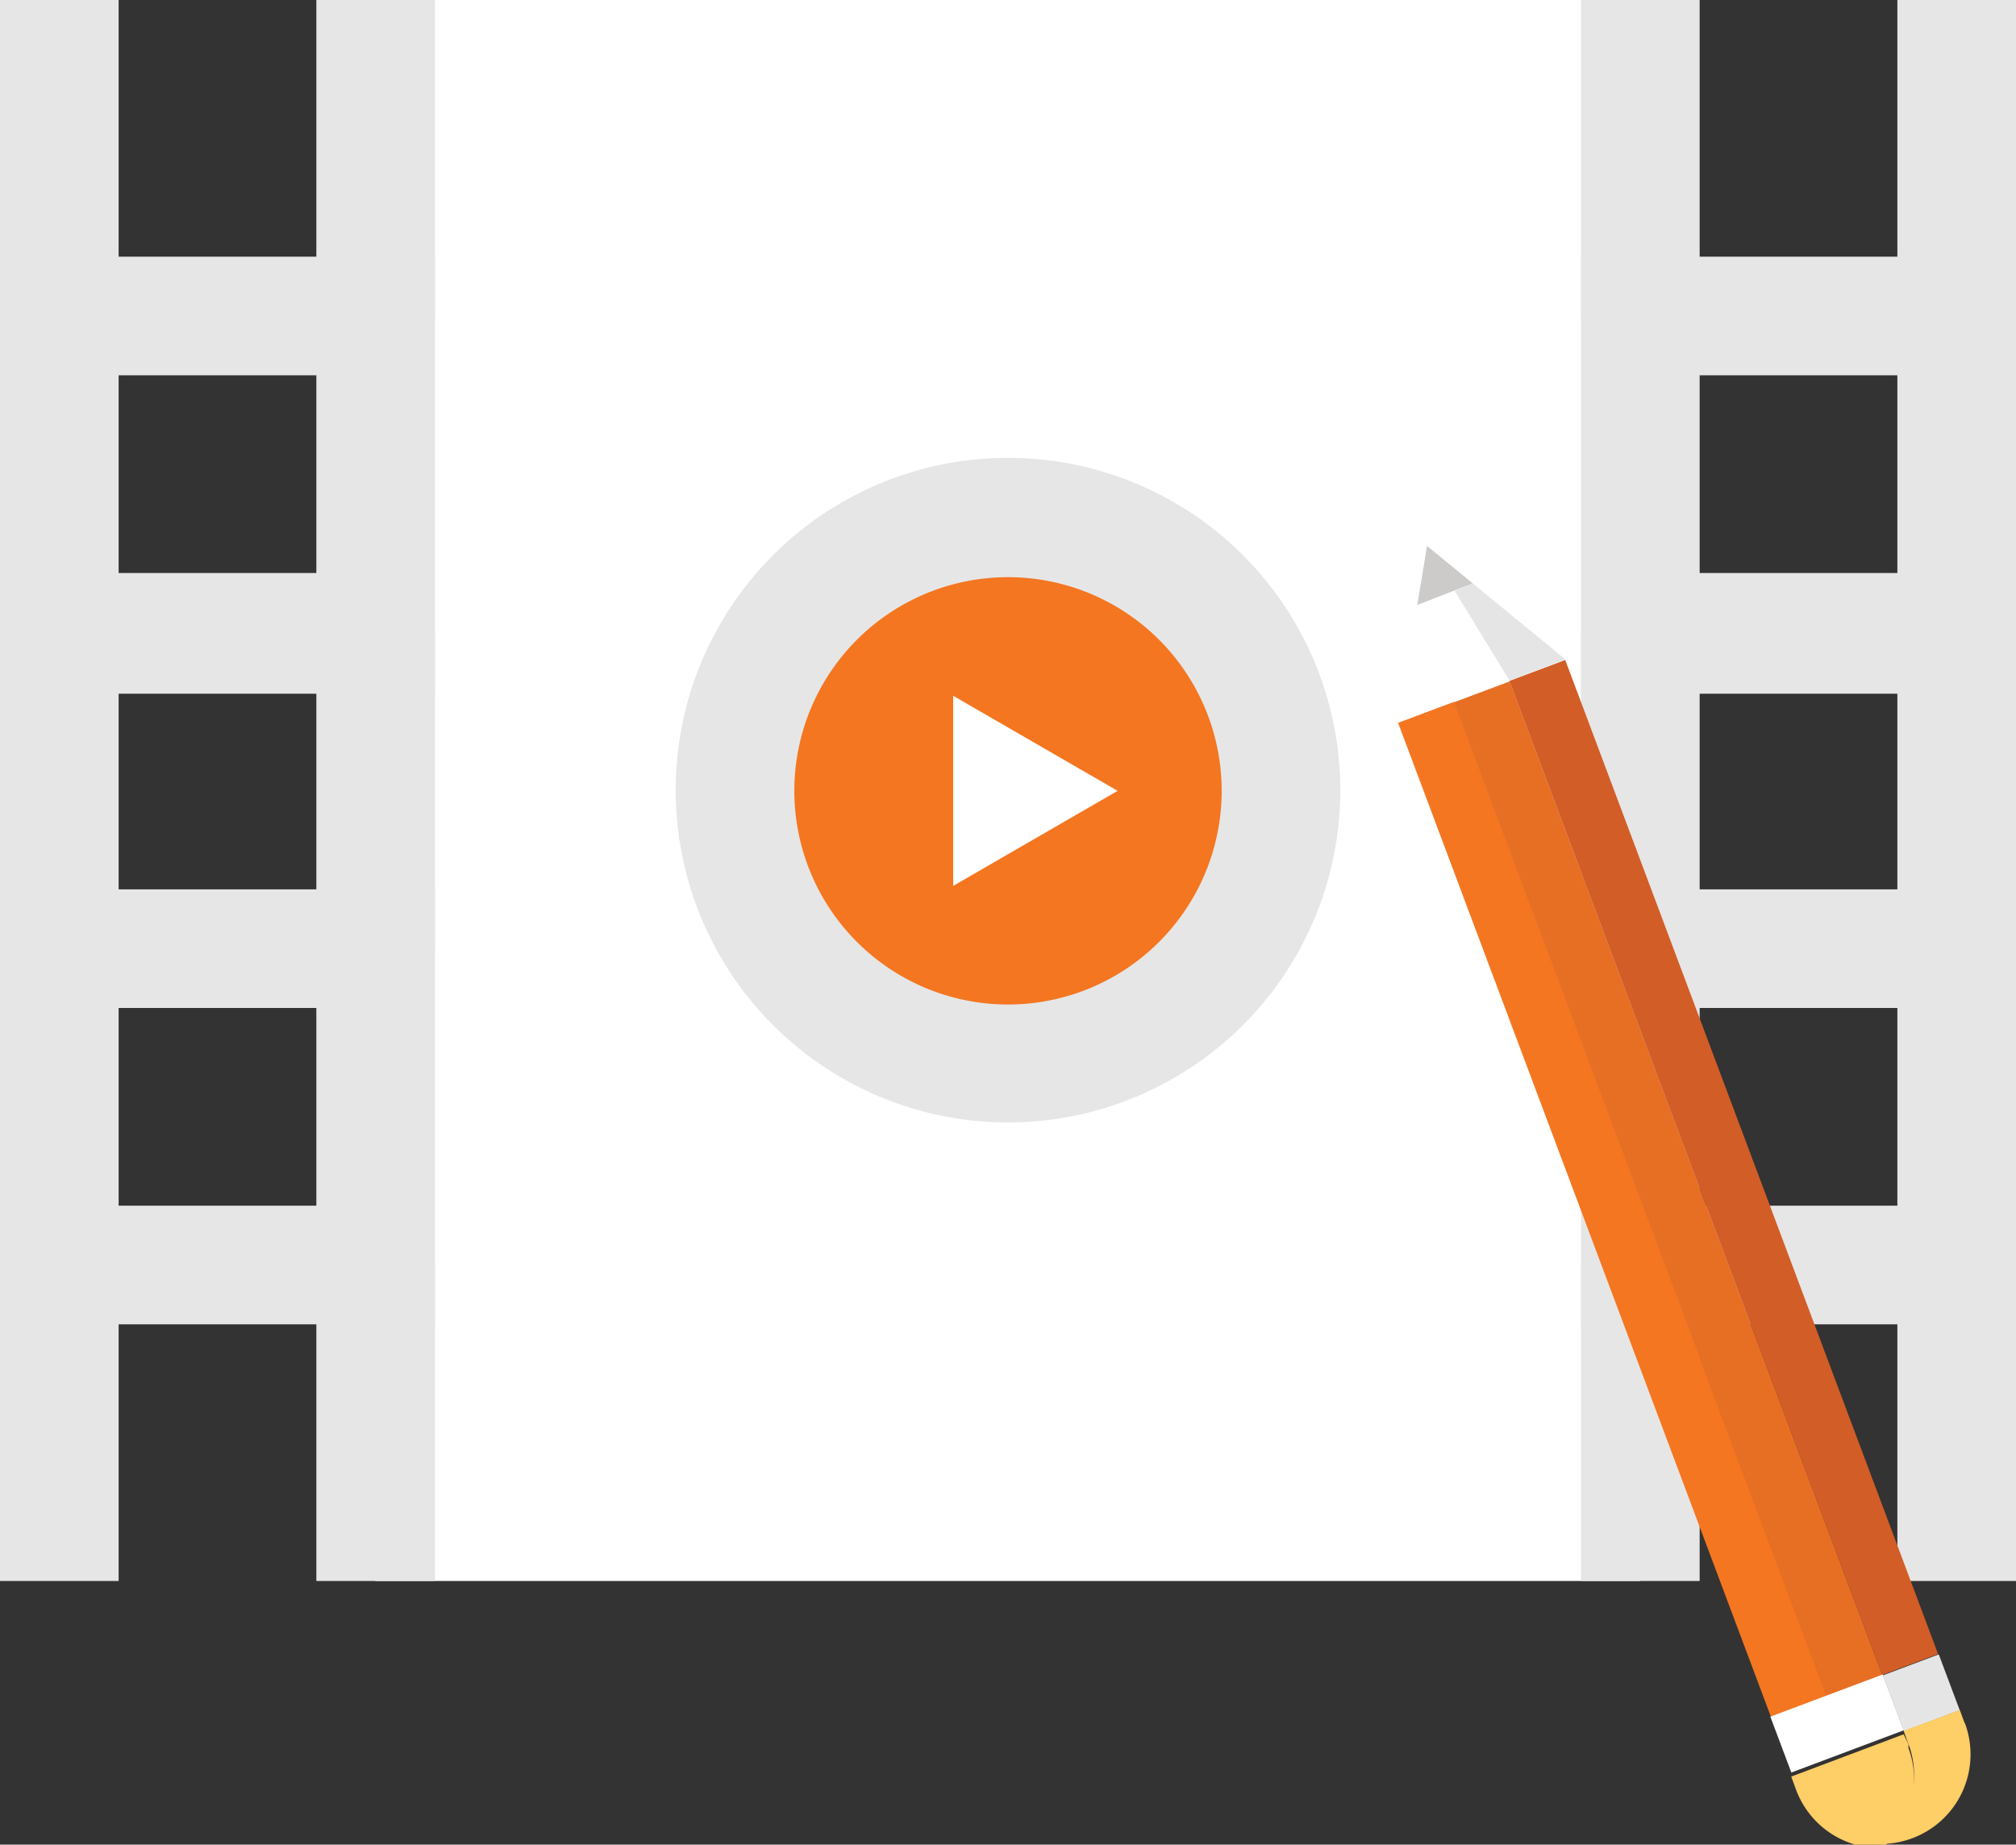
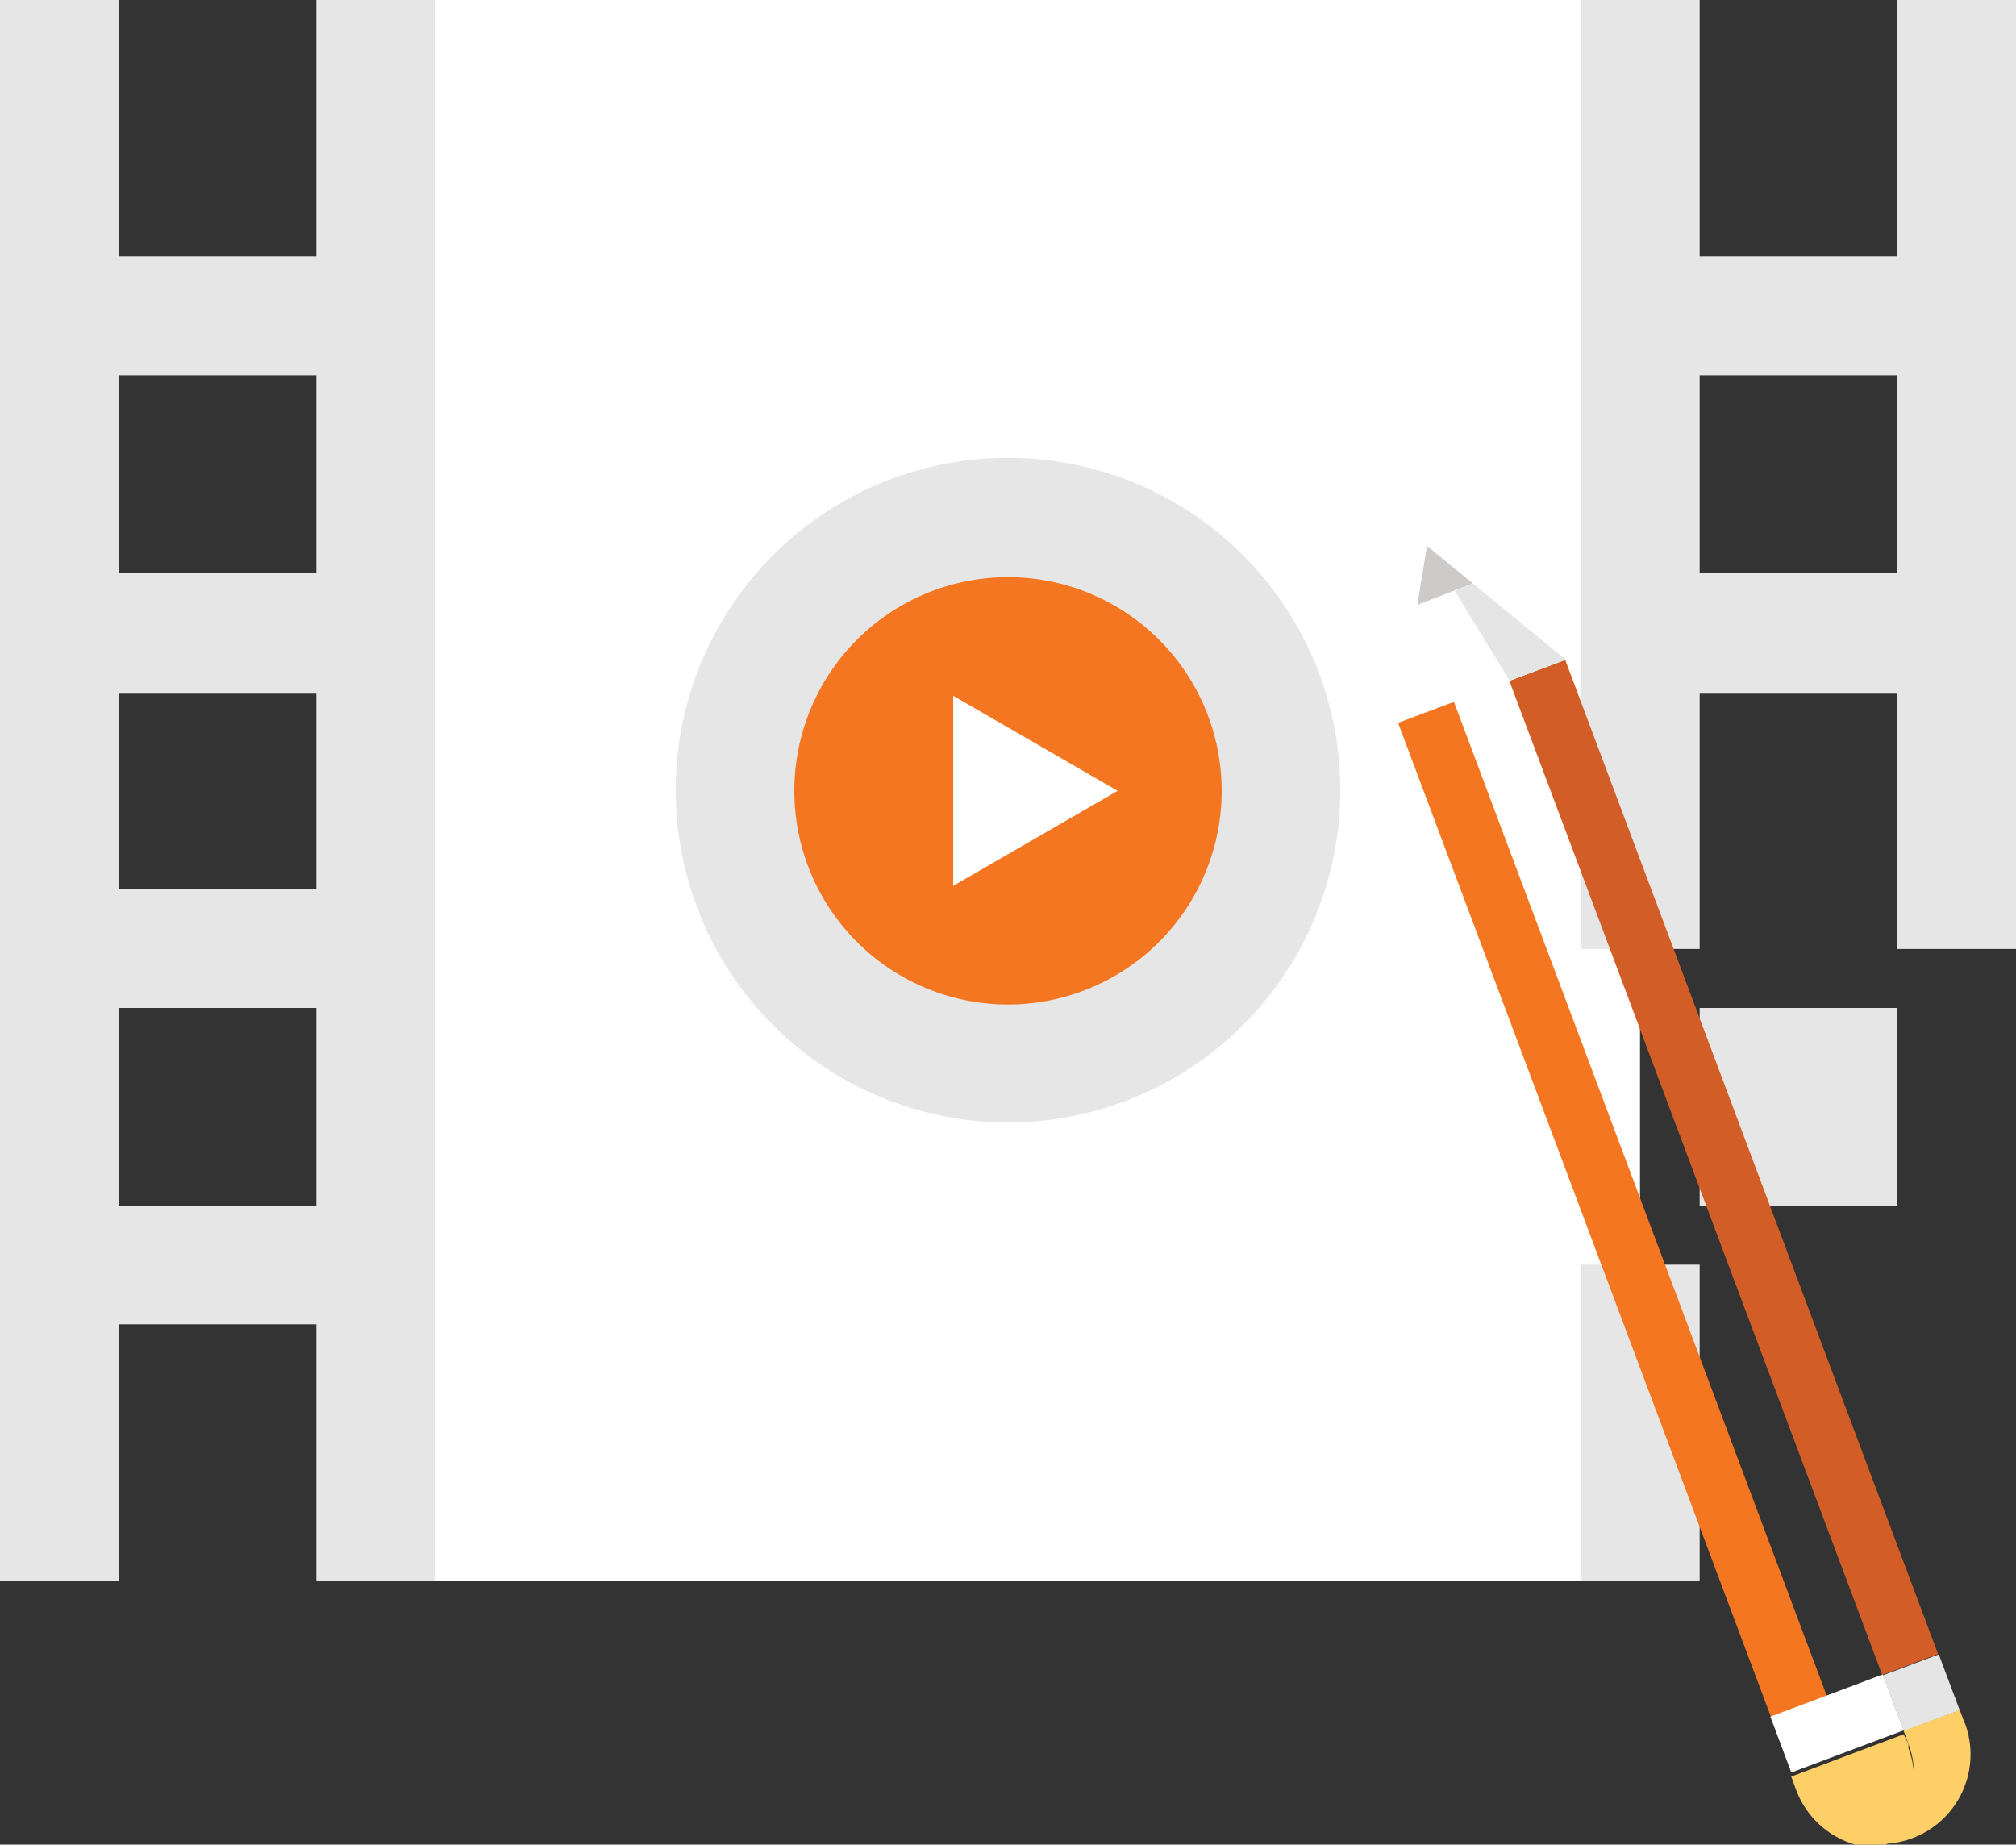
<svg xmlns="http://www.w3.org/2000/svg" id="Layer_1" data-name="Layer 1" width="29.06" height="26.59" viewBox="0 0 29.06 26.59">
  <rect x="0" y="0" width="29.06" height="26.59" fill="#333333" stroke="none" />
  <defs>
    <style>
      .cls-1 {
        fill: #fff;
      }

      .cls-2 {
        fill: #e6e6e6;
      }

      .cls-3 {
        fill: #f47621;
      }

      .cls-4 {
        fill: #e76f24;
      }

      .cls-5 {
        fill: #d25d27;
      }

      .cls-6 {
        fill: #e6e5e5;
      }

      .cls-7 {
        fill: #cccbca;
      }

      .cls-8 {
        fill: #fece67;
      }
    </style>
  </defs>
  <title>videopres-icon-5</title>
  <rect class="cls-1" x="5.41" width="18.23" height="22.79" />
  <g>
    <rect class="cls-2" x="4.56" y="18.23" width="1.71" height="4.56" />
    <rect class="cls-2" y="18.23" width="1.71" height="4.56" />
    <path class="cls-2" d="M6.27,19.09H0V12.82H6.27ZM1.71,17.38H4.56V14.53H1.71Z" />
    <rect class="cls-2" x="4.56" y="9.12" width="1.71" height="4.56" />
    <rect class="cls-2" y="9.12" width="1.71" height="4.56" />
    <path class="cls-2" d="M6.27,10H0V3.7H6.27ZM1.71,8.26H4.56V5.41H1.71Z" />
    <rect class="cls-2" x="4.56" width="1.71" height="4.56" />
    <rect class="cls-2" width="1.71" height="4.56" />
  </g>
  <g>
-     <rect class="cls-2" x="27.35" y="18.23" width="1.71" height="4.56" />
    <rect class="cls-2" x="22.79" y="18.23" width="1.71" height="4.56" />
-     <path class="cls-2" d="M29.06,19.09H22.79V12.82h6.27ZM24.5,17.38h2.85V14.53H24.5Z" />
+     <path class="cls-2" d="M29.06,19.09V12.82h6.27ZM24.5,17.38h2.85V14.53H24.5Z" />
    <rect class="cls-2" x="27.35" y="9.12" width="1.71" height="4.56" />
    <rect class="cls-2" x="22.79" y="9.12" width="1.71" height="4.56" />
    <path class="cls-2" d="M29.06,10H22.79V3.7h6.27ZM24.5,8.26h2.85V5.41H24.5Z" />
    <rect class="cls-2" x="27.35" width="1.71" height="4.56" />
    <rect class="cls-2" x="22.79" width="1.71" height="4.56" />
  </g>
  <circle class="cls-3" cx="14.53" cy="11.4" r="3.93" />
  <path class="cls-2" d="M14.53,16.18a4.79,4.79,0,1,1,4.79-4.79A4.79,4.79,0,0,1,14.53,16.18Zm0-7.86a3.08,3.08,0,1,0,3.08,3.08A3.08,3.08,0,0,0,14.53,8.32Z" />
  <polygon class="cls-1" points="13.74 10.03 16.11 11.4 13.74 12.77 13.74 10.03" />
  <g>
    <rect class="cls-3" x="22.81" y="9.78" width="0.86" height="15.31" transform="translate(-4.64 9.27) rotate(-20.56)" />
-     <rect class="cls-4" x="23.61" y="9.48" width="0.86" height="15.31" transform="translate(-4.48 9.54) rotate(-20.56)" />
    <rect class="cls-5" x="24.42" y="9.17" width="0.86" height="15.31" transform="translate(-4.33 9.8) rotate(-20.56)" />
    <polygon class="cls-1" points="22.57 9.51 21.23 8.41 20.43 8.72 20.15 10.42 22.57 9.51" />
    <polygon class="cls-6" points="22.57 9.51 21.76 9.81 20.97 8.52 21.23 8.41 22.57 9.51" />
    <polygon class="cls-7" points="21.23 8.41 20.57 7.87 20.43 8.72 21.23 8.41" />
    <rect class="cls-6" x="27.26" y="23.97" width="0.86" height="0.86" transform="translate(-6.8 11.28) rotate(-20.56)" />
    <rect class="cls-1" x="25.62" y="24.42" width="1.73" height="0.86" transform="translate(-7.05 10.89) rotate(-20.58)" />
    <path class="cls-8" d="M28.32,24.84l-.07-.19-.81.3.07.19a1.29,1.29,0,0,1-.38,1.44,1.28,1.28,0,0,0,.43-.08,1.29,1.29,0,0,0,.76-1.67Z" />
    <path class="cls-8" d="M27.51,25.14,27.44,25l-1.62.61.07.19a1.29,1.29,0,0,0,1.24.84,1.29,1.29,0,0,0,.38-1.44Z" />
  </g>
</svg>